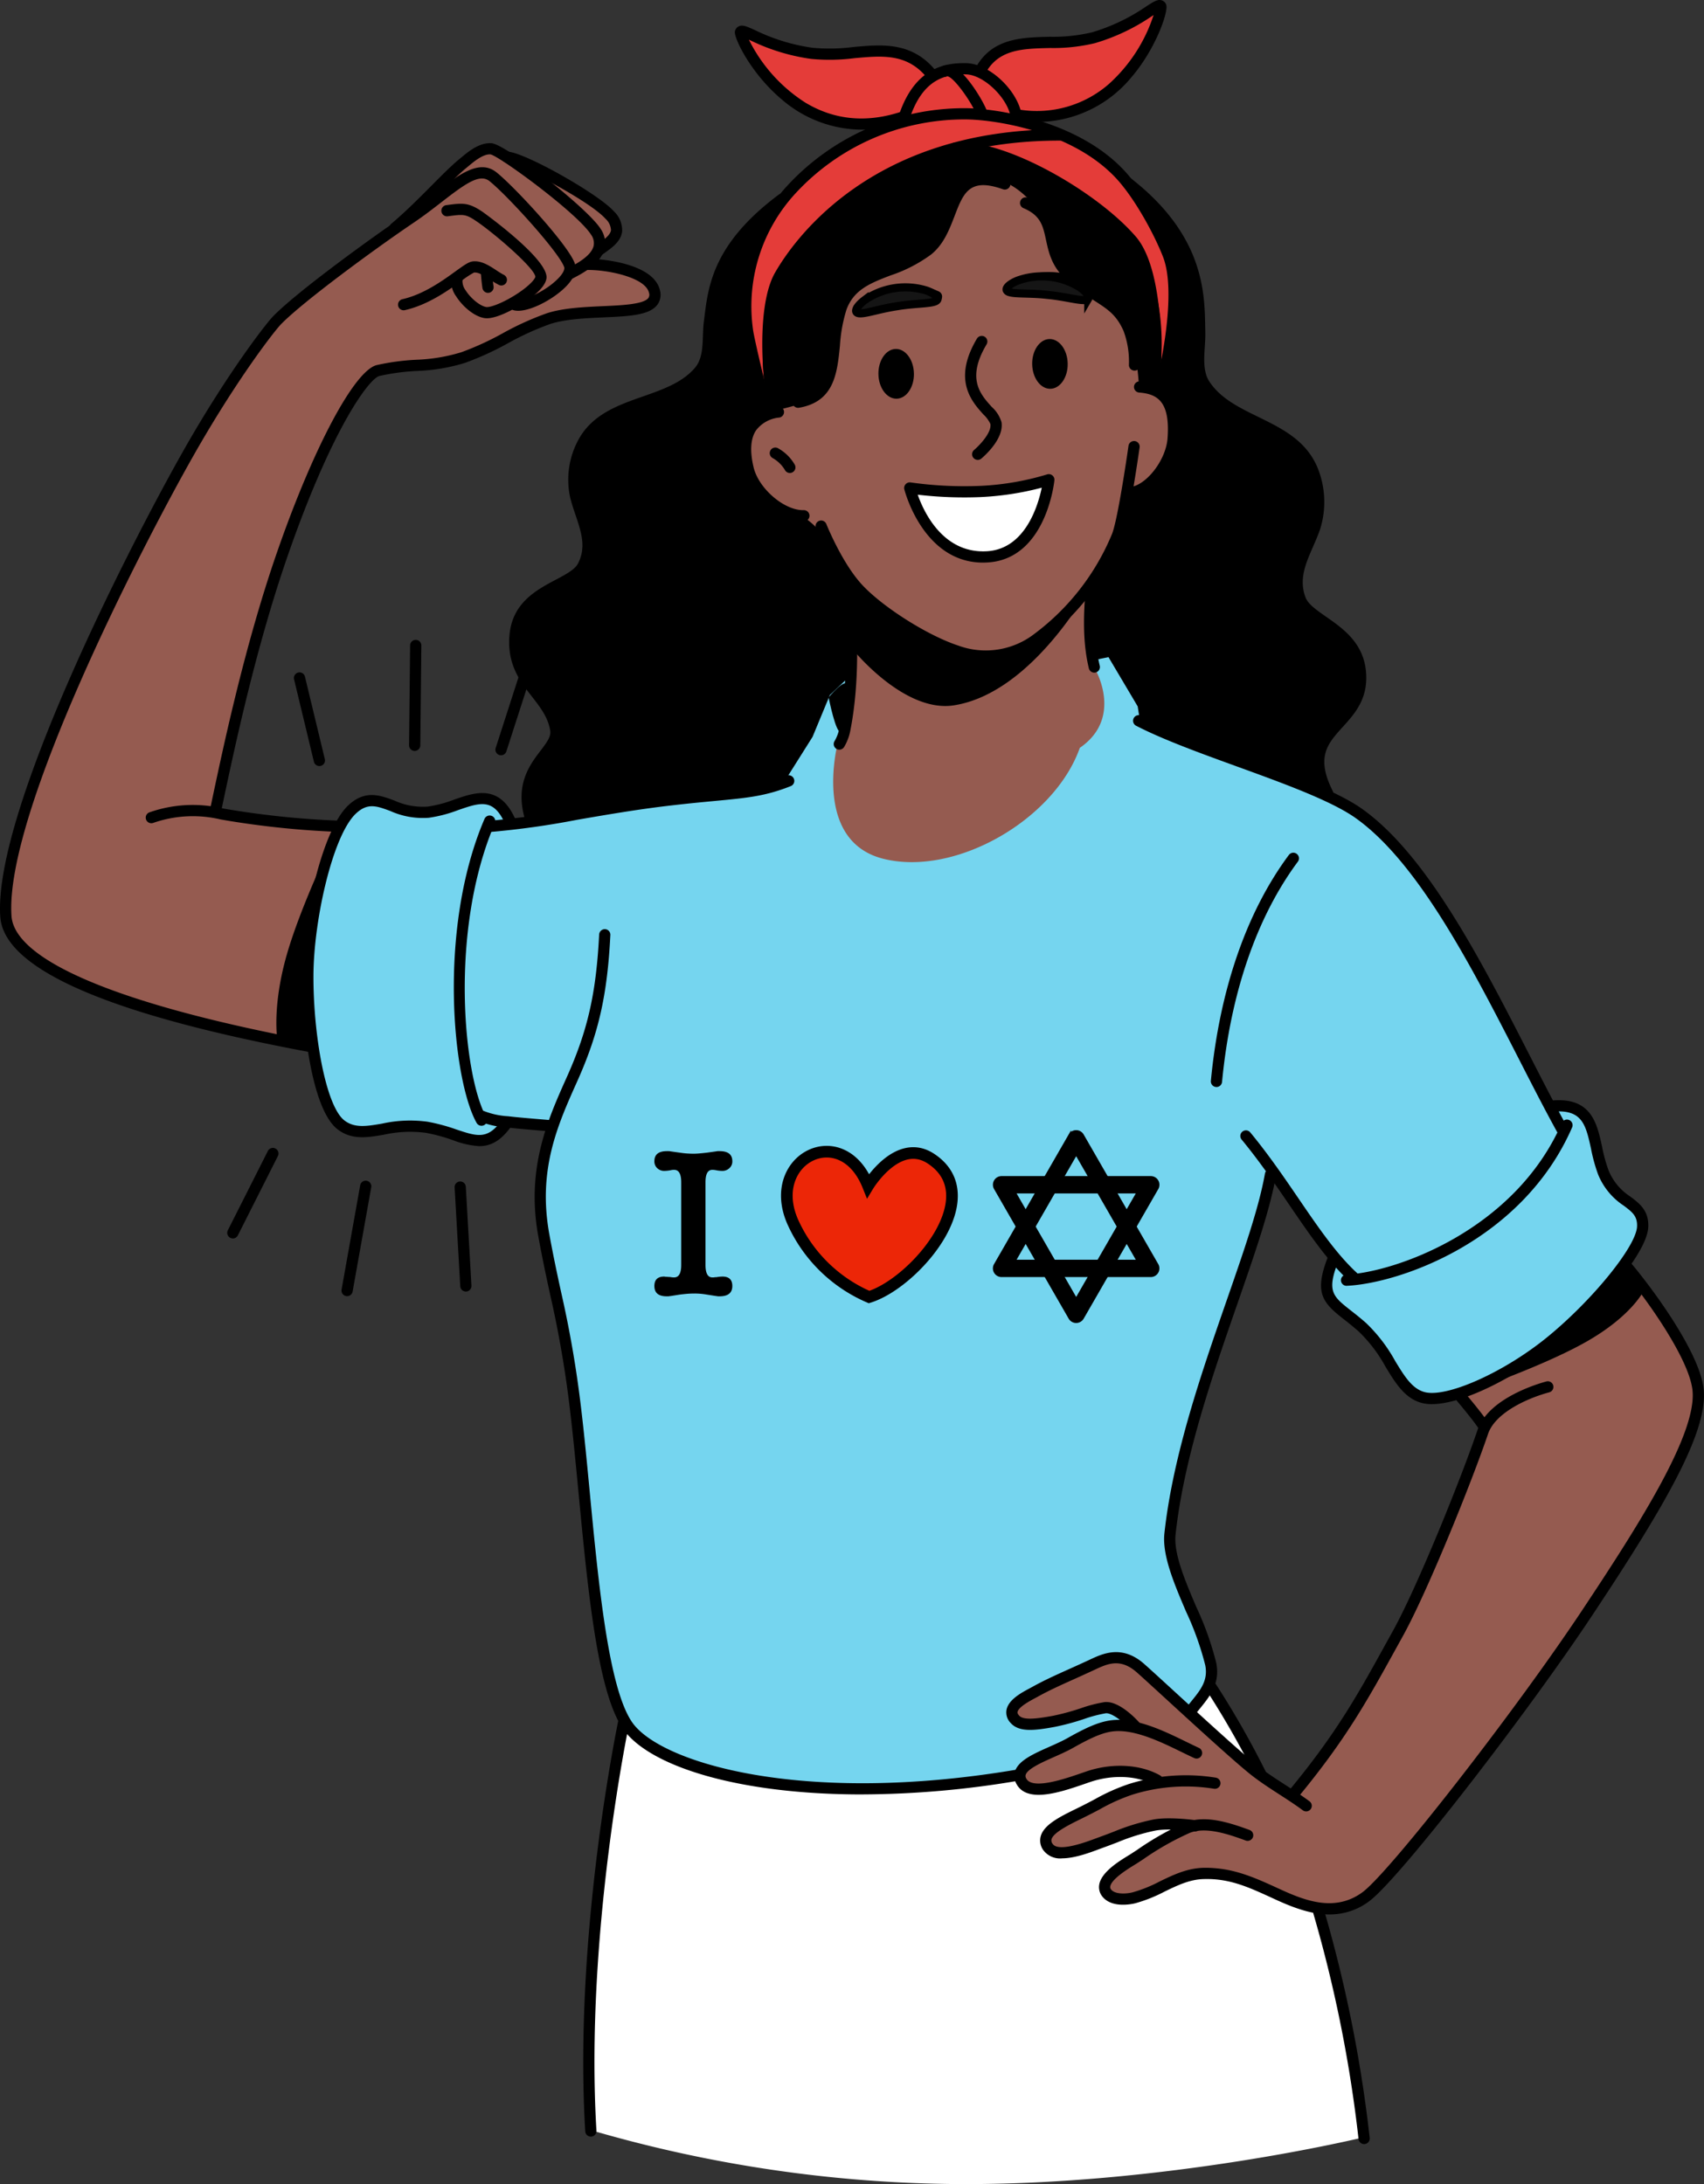
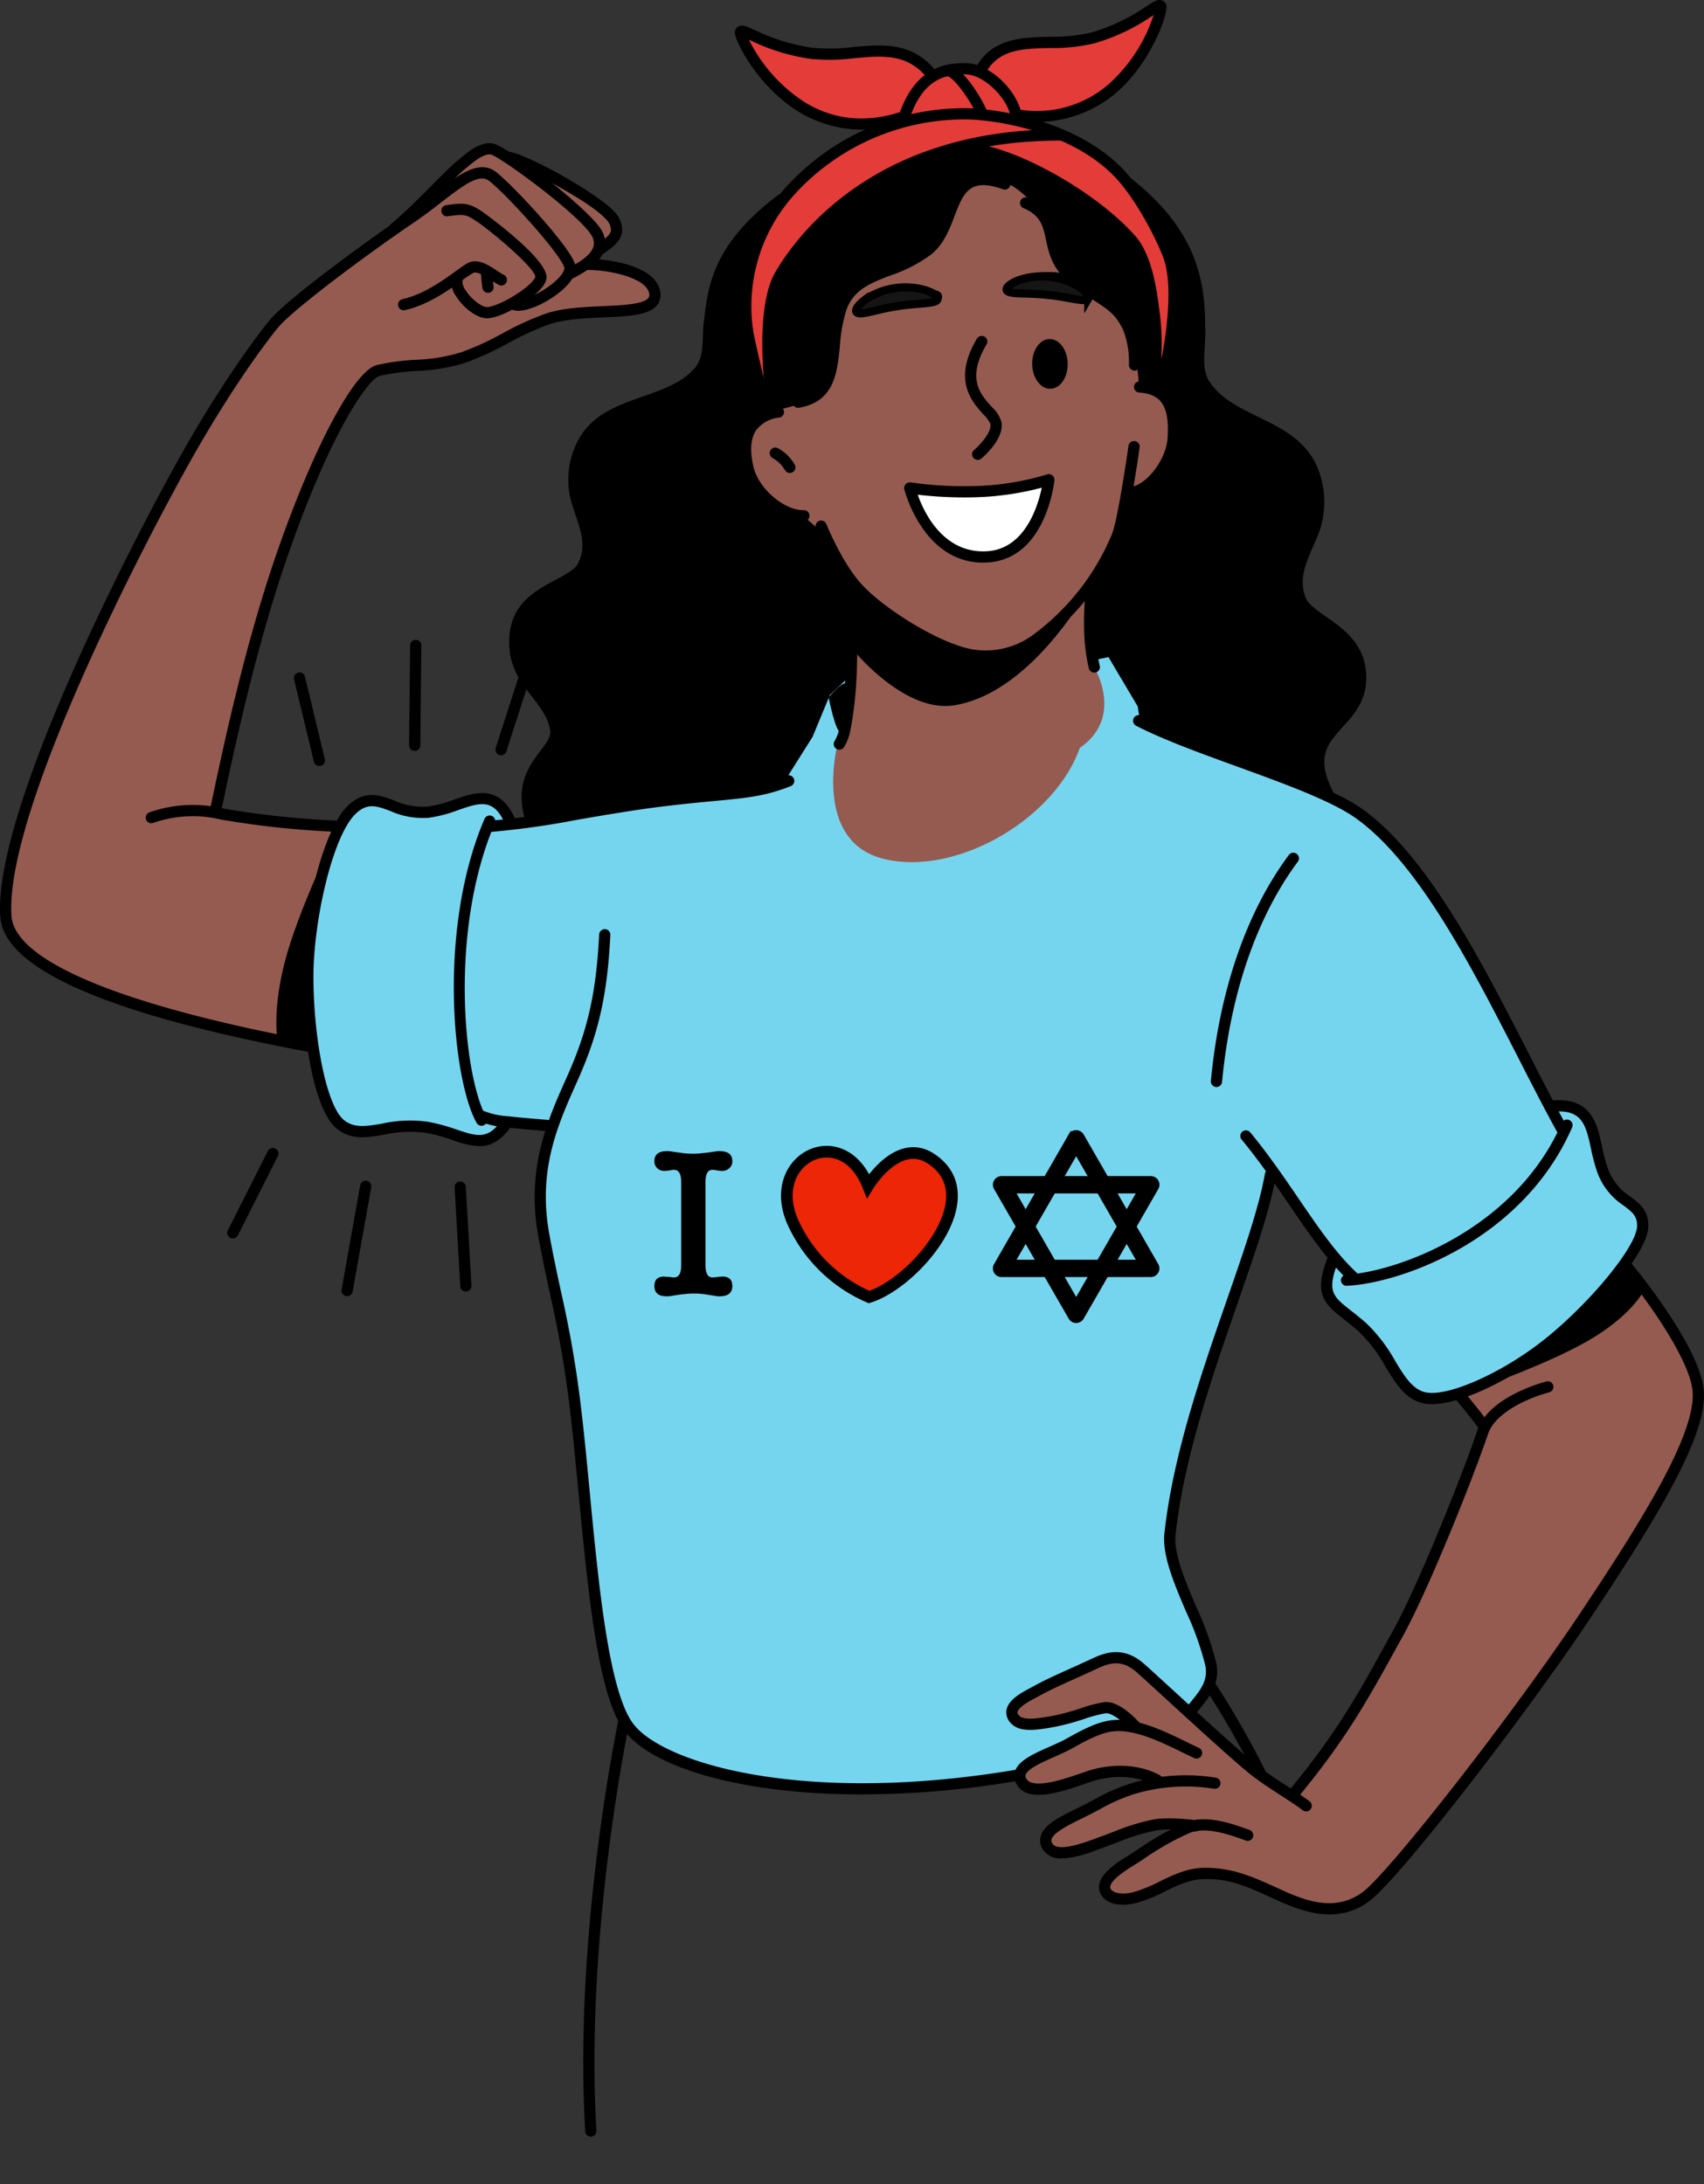
<svg xmlns="http://www.w3.org/2000/svg" data-name="Group 17813" width="328.188" height="420.627" viewBox="0 0 328.188 420.627">
  <rect x="0" y="0" width="328.188" height="420.627" fill="#333333" stroke="none" />
  <defs>
    <clipPath id="ao01gzbb9a">
      <path data-name="Rectangle 2295" style="fill:none" d="M0 0h328.188v420.627H0z" />
    </clipPath>
  </defs>
  <g data-name="Group 17812" style="clip-path:url(#ao01gzbb9a)">
    <path data-name="Path 9540" d="M111.5 86.1a15.721 15.721 0 0 1 4.883-5.178c6.233-3.579 16.292-6.523 17.651-8.545 4.067-6.058 1.385-13.6 4.746-20.459 4.324-8.823 10.333-12.5 10.333-12.5s16.337-11.9 33.919-12.341 36.415 10.556 36.415 10.556a28.56 28.56 0 0 1 10.117 14c1.941 6.157.311 17.219 2.673 22.634 2.2 5.048 10.3 6.255 15.8 10.326a18 18 0 0 1 5.558 7.448c.448 1.464.325 4.967-.227 7.5-1.175 5.411-3.785 10.868-3.334 14 .678 4.713 11.57 10.423 12.079 14.387 1.182 9.176-4.911 11.793-7.311 15.868-1.9 3.224-.13 8.863-.13 8.863L102 157.7s-1.1-4.984.288-8.216c1.33-3.1 5.16-4.355 4.644-8.646-.534-4.439-4.417-7.205-6.389-11.394a15.84 15.84 0 0 1-.543-10.561c1.484-4.029 11.7-6.613 12.935-11.28 1.741-6.565-4.634-14.946-1.444-21.5" style="fill-rule:evenodd" />
-     <path data-name="Path 9541" d="m120.2 332.286 112.768-7.086s12.772 17.819 20.219 39.415 9.566 46.971 9.566 46.971-38.417 9.379-78.986 9.028a258.167 258.167 0 0 1-69.848-10.343 364.193 364.193 0 0 1 1.385-44.6c1.814-18.322 4.9-33.392 4.9-33.392" style="fill:#fff;fill-rule:evenodd" />
    <path data-name="Path 9542" d="m98.279 158.55 26.6-4.256 19.573-2.015 6.6-1.728 5.448-8.65 3.343-8.07 3.319-3.129 47.258-3.522 3.072-.63 5.628 9.492.468 3.025s7.221 3.217 18.59 7.569c8.223 3.149 19.425 5.78 27.761 13.532 11.7 10.882 20.136 28.133 25.886 39.759a142.065 142.065 0 0 0 7.206 13.037s3.577-1.743 6.6 2.313c1.607 2.155 2.574 8.434 3.836 12 .7 1.98 7.085 6.892 6.944 9.1-.326 5.183-14.116 19.592-17.011 21.577-3.506 2.4-18.605 13.961-24.892 11.587-4.593-1.735-7.343-8.337-10.755-12.223-3.109-3.543-7.032-4.295-8.122-7.657-1-3.073 1.258-7.794 1.258-7.794l-11.524-16.4s-4.768 14-9.306 28.984c-2.946 9.733-6.711 21.318-8.8 29.479a63.737 63.737 0 0 0-2.166 13.09c-.264 4.968 2.649 8.826 4.444 12.97 2.888 6.666 4.933 12.947 1.588 17.339-7.972 10.465-33.811 14.6-33.811 14.6s-46.189 7.182-66.929-2.778c-12.667-6.083-13.383-16.005-15.069-26.809-2.317-14.862-2.722-31.477-4.566-42.823-1.914-11.778-4.414-24.435-6.306-32.746a32.536 32.536 0 0 1 1.967-19.67l-8.852-.57s-1.764 2.947-4.661 3.035c-3.6.11-8.9-2.639-14.157-2.682-4.8-.039-9.528 2.571-13.3-.73-4.606-4.036-6.318-25.843-6.265-30.063.069-5.6 2.672-26.859 9.824-31.357 3.935-2.476 6.478 1 10.968 1.659 3.868.57 9.814-3.048 13.182-2.674 4.014.444 5.123 4.828 5.123 4.828" style="fill:#75d5ef;fill-rule:evenodd" />
    <path data-name="Path 9543" d="M6.5 151.047c4.963-14.642 19.211-45.228 31.186-66.408A165.257 165.257 0 0 1 53.85 60.81L76.555 43.2l15-13.844 3.013-.6 8.589 3.214s13.112 6.124 15.714 10.816c1.385 2.5-2.708 4.916-2.708 4.916l-2.6 3.037s6.138.444 9.868 2.373c3.253 1.682 4.482 4.763.7 6.2-3.107 1.186-11.347.825-17.655 1.966-6.486 1.173-12.408 5.991-18.554 7.776-6.022 1.753-11.277 1.219-14.992 2.537a9.515 9.515 0 0 0-4.007 3.289 140.412 140.412 0 0 0-8.2 15.591c-11.62 25.248-19.354 65.765-19.354 65.765l12.066 1.647 11.687 1.6S61.067 170.459 60 178.59s.108 23.02.108 23.02-12.353-2.092-26.2-5.847c-11.776-3.2-24.724-7.3-31.144-15.41-4.7-5.937 1.632-23.082 3.741-29.306" style="fill:#955b50;fill-rule:evenodd" />
    <path data-name="Path 9544" d="M187.225 34.951c6.428-2.524 11.724 3.852 13.933 7.179 1.373 2.069 2.274 7.475 3.881 9.863 1.885 2.8 10.662 6.984 11.89 9.644 1.938 4.194 2.419 12.492 2.419 12.492s8.036.892 6.86 9.525c-1.1 8.051-8.741 11.426-8.741 11.426l-2.706 9.464-4.539 7.941a49.057 49.057 0 0 0-.233 7.516c.191 4.128 1 9 1 9s5.386 9.257-3.02 15.025c-4.884 13.837-23.957 24.829-37.822 21.368s-8.755-22.472-8.755-22.472l2.677-9.792-.548-21.219s-2.845-7.666-7.548-11.449c-3.393-2.73-5.993-1.281-8.559-4.347-1.607-1.921-4.13-7.428-3.938-11.221.4-7.992 12.435-4.465 15.563-10.875 1.213-2.487 1.13-12.893 3.676-16.447 3.86-5.388 11.059-4.4 16.612-10.314 2.89-3.077 4.49-10.966 7.9-12.305" style="fill:#955b50;fill-rule:evenodd" />
    <path data-name="Path 9545" d="M299.9 257.24a74.562 74.562 0 0 0 13.416-13.34s15.675 17.6 13.728 27.168c-.738 3.628-7.78 17.634-10.007 21.535-10.108 17.707-25.094 38.5-37.674 54.17-7.638 9.515-13.826 18.061-19.12 20.216-2.13.865-6.116.6-10.716-.972-5.084-1.741-10.959-4.873-16.877-5.142-4.642-.209-8.594 2.51-12.311 4.034-2.964 1.214-5.729 1.336-6.988.225-2.616-2.315 2.471-5.65 7.588-8.866 3.107-1.952 6.668-4.581 6.668-4.581a15.63 15.63 0 0 0-6.712.376c-5.368 1.375-12.759 4.516-16.978 4.664-2.035.071-2.319-1.875-2.623-2.347-1.4-2.171 20.719-11.376 20.719-11.376s-2.909-1.971-8.054-1.421c-4.881.523-11.913 3.583-15.326 3.049-1.843-.287-2.183-2.67-2.424-3.262-.6-1.478 5.631-3.668 10.827-6.178a51.363 51.363 0 0 1 10.381-3.553s-3.242-3.97-6.72-2.438a35.133 35.133 0 0 1-11.951 2.884c-2.4.005-3.93-1.059-4.191-1.773-.785-2.144 4.857-5.117 11.011-7.758 4.225-1.814 9.079-4.08 10.711-3.361 4.06 1.788 12.93 11.124 20.263 17.427a78.865 78.865 0 0 0 12.419 8.919 162.075 162.075 0 0 0 19.062-29.02c9.274-17.807 18.037-42.213 18.037-42.213l-5.419-5.507A131.6 131.6 0 0 0 299.9 257.24" style="fill:#955b50;fill-rule:evenodd" />
    <path data-name="Path 9546" d="M143.325 6.039c.991-.4 2.3.951 4.559 1.944a26.962 26.962 0 0 0 10.562 2.268c3.547-.086 7.471-.238 11.543-.43 3.694-.174 9.715 4.456 9.715 4.456l4.311-.933 4.559-.027s2.875-3.5 6.291-4.319c4.919-1.186 11.587-.057 17.7-2.155 5.2-1.785 10.275-6.33 10.986-5.518.892 1.018-3.106 10.984-8.641 15.263-7.672 5.928-17.827 6.444-17.827 6.444a38 38 0 0 1 12.909 6.047 48.129 48.129 0 0 1 13.939 16.662c6.187 13.114-.963 29.2-.963 29.2s3.859-18.1-5.662-29.686c-5.414-6.59-16.568-12.257-23.963-14.9-5.613-2.008-8.459-1.775-8.459-1.775a43.021 43.021 0 0 0-10.976 3.7c-7.1 3.414-15.986 9.5-20.944 16.02-9.267 12.185-5.145 29.022-5.145 29.022s-8.353-17.157-1.876-30.742a41.331 41.331 0 0 1 12.03-15.211 64.508 64.508 0 0 1 15.758-8.386 28.814 28.814 0 0 1-19.139-2.085c-5.387-2.752-14.888-13.4-11.269-14.854" style="fill:#e43c39;fill-rule:evenodd" />
    <path data-name="Path 9547" d="M159.592 134.315s3.269-4.04 3.783-2.332-.469 8.359-1.414 8.942-2.369-6.61-2.369-6.61" style="fill-rule:evenodd" />
    <path data-name="Path 9548" d="M61.509 147.531a1.081 1.081 0 0 1-1.05-.828l-3.814-15.837a1.081 1.081 0 1 1 2.1-.507l3.816 15.841a1.081 1.081 0 0 1-.8 1.305 1.117 1.117 0 0 1-.255.03" />
    <path data-name="Path 9549" d="M79.868 144.614h-.012a1.081 1.081 0 0 1-1.069-1.093l.2-19.225a1.081 1.081 0 0 1 2.162.023l-.2 19.226a1.08 1.08 0 0 1-1.081 1.069" />
    <path data-name="Path 9550" d="M96.5 145.458a1.066 1.066 0 0 1-.332-.053 1.081 1.081 0 0 1-.7-1.361l5.781-17.917a1.081 1.081 0 1 1 2.058.664l-5.781 17.917a1.082 1.082 0 0 1-1.029.75" />
    <path data-name="Path 9551" d="M44.845 238.506a1.082 1.082 0 0 1-.965-1.569l7.7-15.256a1.082 1.082 0 1 1 1.932.974l-7.7 15.256a1.081 1.081 0 0 1-.966.6" />
    <path data-name="Path 9552" d="M66.853 249.624a1.038 1.038 0 0 1-.191-.018 1.081 1.081 0 0 1-.875-1.254l3.583-20.08a1.081 1.081 0 0 1 2.129.38l-3.583 20.08a1.081 1.081 0 0 1-1.063.892" />
    <path data-name="Path 9553" d="M89.723 248.731a1.081 1.081 0 0 1-1.078-1.019l-1.087-19.035a1.08 1.08 0 1 1 2.157-.124l1.085 19.034a1.08 1.08 0 0 1-1.018 1.142h-.062" />
    <path data-name="Path 9554" d="m312.9 244.239 3.724 4.252s-2.247 4.872-11.088 9.9-24.276 10.217-24.276 10.217a118.025 118.025 0 0 0 17.91-10.91 88.614 88.614 0 0 0 13.73-13.461" style="fill-rule:evenodd" />
    <path data-name="Path 9555" d="M55.235 183.86c2.9-10.119 9.776-24.069 9.776-24.069a97.5 97.5 0 0 0-4.945 20.4 105.817 105.817 0 0 0 .131 21.516l-6.771-1.444s-1.086-6.288 1.809-16.407" style="fill-rule:evenodd" />
    <path data-name="Path 9556" d="M249.211 346.467a1.082 1.082 0 0 1-.833-1.769c9.075-11.008 13.065-18.239 18.588-28.247l1.365-2.469c4.63-8.362 13.034-29.144 16.223-38.538 2.068-6.09 11.415-8.893 13.269-9.394a1.081 1.081 0 0 1 .563 2.088c-4.6 1.243-10.455 4.084-11.784 8-3.215 9.467-11.7 30.432-16.38 38.891l-1.362 2.466c-5.58 10.11-9.611 17.416-18.814 28.578a1.079 1.079 0 0 1-.835.394" />
    <path data-name="Path 9557" d="M251.564 348.852a1.066 1.066 0 0 1-.643-.214c-1.446-1.073-2.993-2.073-4.487-3.039-1.73-1.118-3.519-2.274-5.213-3.579-2.935-2.26-10.795-9.461-16.535-14.72-2.478-2.271-4.575-4.194-5.732-5.219-3.184-2.823-5.684-1.652-8.1-.522l-.259.12a290.55 290.55 0 0 1-3.761 1.716c-2.571 1.155-4.788 2.154-6.985 3.376l-.517.28c-.955.51-3.192 1.7-3.358 2.66-.013.08-.051.294.3.679.8.892 3.09.68 6.515.05a45.406 45.406 0 0 0 5.353-1.449 26.83 26.83 0 0 1 4.573-1.187c2.8-.329 6.181 3.321 6.833 4.055a1.081 1.081 0 1 1-1.617 1.436c-1.313-1.475-3.733-3.467-4.961-3.344a26.242 26.242 0 0 0-4.175 1.1 46.893 46.893 0 0 1-5.614 1.514c-3.815.7-6.866 1.1-8.511-.725a2.9 2.9 0 0 1-.825-2.5c.349-1.994 2.83-3.319 4.47-4.195l.484-.262c2.277-1.268 4.535-2.284 7.149-3.46a320.9 320.9 0 0 0 3.737-1.7l.255-.119c2.467-1.157 6.2-2.9 10.448.861 1.162 1.031 3.271 2.962 5.761 5.244 5.709 5.231 13.53 12.4 16.392 14.6 1.625 1.249 3.375 2.381 5.067 3.475 1.525.985 3.1 2.005 4.6 3.119a1.081 1.081 0 0 1-.644 1.95" />
    <path data-name="Path 9558" d="M200.04 345.656c-1.919 0-3.5-.572-4.321-2.186a3.035 3.035 0 0 1-.2-2.433c.724-2.028 3.579-3.295 6.6-4.637 1.216-.54 2.475-1.1 3.493-1.675 4.346-2.459 6.765-3.373 9.245-3.494 4.537-.226 9.558 2.236 13.6 4.209.847.413 1.66.811 2.425 1.163a1.08 1.08 0 1 1-.9 1.963c-.781-.359-1.608-.762-2.471-1.183-3.818-1.866-8.57-4.172-12.544-3.993-2.1.1-4.271.946-8.285 3.217-1.111.629-2.418 1.209-3.682 1.769-2.242.995-5.03 2.233-5.442 3.387a.861.861 0 0 0 .088.731c1.148 2.268 7.438.092 10.816-1.076l.75-.259c4.949-1.694 10.4-1.4 14.223.758a1.081 1.081 0 0 1-1.063 1.882c-3.306-1.865-8.08-2.092-12.459-.594l-.745.257c-2.86.989-6.346 2.194-9.13 2.194" />
    <path data-name="Path 9559" d="M204.534 357.895a4.034 4.034 0 0 1-3.6-1.588 3.167 3.167 0 0 1-.5-2.65c.616-2.276 3.757-3.809 7.083-5.433 1.258-.613 2.338-1.184 3.34-1.713a37.736 37.736 0 0 1 6.642-2.962 36.567 36.567 0 0 1 16.648-1.2 1.081 1.081 0 1 1-.368 2.13 34.4 34.4 0 0 0-15.633 1.128 35.5 35.5 0 0 0-6.28 2.812 115.317 115.317 0 0 1-3.4 1.743c-2.356 1.151-5.583 2.727-5.943 4.056a1.008 1.008 0 0 0 .217.884c1.1 1.655 6.5-.374 8.278-1.038l.733-.272c.992-.356 1.886-.7 2.736-1.026a42.028 42.028 0 0 1 7.576-2.338c3.044-.6 8.04.09 8.253.119a1.082 1.082 0 1 1-.3 2.142c-.047-.007-4.852-.665-7.534-.139a40.108 40.108 0 0 0-7.219 2.236c-.864.332-1.771.68-2.781 1.043l-.705.26c-1.9.711-4.809 1.8-7.239 1.8" />
    <path data-name="Path 9560" d="M256.08 368.694c-3.445 0-6.9-1.268-10.238-2.794l-.546-.25c-4.68-2.145-8.374-3.9-13.357-3.77-2.737.038-5.115 1.189-7.633 2.407a28.68 28.68 0 0 1-5.648 2.254c-.709.174-4.333.935-6.186-1.112a2.893 2.893 0 0 1-.775-2.406c.35-2.442 3.793-4.556 5.642-5.69.217-.134.4-.248.543-.339l1.114-.726a55.488 55.488 0 0 1 9.4-5.312c3.741-1.441 8.3.008 12.287 1.477a1.082 1.082 0 0 1-.749 2.03c-3.614-1.334-7.724-2.661-10.759-1.489a53.965 53.965 0 0 0-9 5.1l-1.122.731c-.152.1-.353.223-.587.366-1.211.744-4.427 2.718-4.633 4.155a.737.737 0 0 0 .24.649c.708.785 2.581.827 4.066.462a26.844 26.844 0 0 0 5.221-2.1c2.619-1.269 5.328-2.581 8.544-2.625 5.469-.061 9.556 1.8 14.289 3.967l.543.249c4.853 2.219 10.463 4.273 15.634.518s29.281-34.678 42.287-54.239c11.4-17.141 22.428-34.56 21.281-42.731-.843-6.014-8.525-16.97-13.483-22.868a1.081 1.081 0 1 1 1.655-1.391c4.4 5.238 12.993 16.987 13.97 23.959 1.134 8.086-7.069 22.34-21.623 44.228-12.306 18.511-36.971 50.547-42.815 54.792a12.52 12.52 0 0 1-7.566 2.493" />
    <path data-name="Path 9561" d="M285.549 275.394a1.081 1.081 0 0 1-.9-.477c-1.283-1.9-4.517-5.682-4.55-5.72a1.082 1.082 0 1 1 1.642-1.408c.137.16 3.349 3.912 4.7 5.919a1.082 1.082 0 0 1-.895 1.686" />
    <path data-name="Path 9562" d="M229.132 330.9a1.082 1.082 0 0 1-.88-1.708c.4-.557.835-1.1 1.278-1.648 1.7-2.106 3.177-3.926 2.6-6.849a57.762 57.762 0 0 0-3.707-10.347c-2.273-5.327-4.622-10.836-4.159-15.066 1.639-15.03 7.147-30.893 12.007-44.888 3.33-9.589 6.205-17.869 7.357-24.387a1.082 1.082 0 0 1 2.131.375c-1.184 6.69-4.085 15.045-7.445 24.722-4.822 13.886-10.288 29.625-11.9 44.412-.4 3.669 1.836 8.912 4 13.984a59.048 59.048 0 0 1 3.84 10.778c.771 3.915-1.255 6.417-3.042 8.627-.414.511-.826 1.018-1.2 1.54a1.079 1.079 0 0 1-.882.455" />
    <path data-name="Path 9563" d="M242.848 342.832a1.084 1.084 0 0 1-.973-.605 172.732 172.732 0 0 0-9.5-16.689 1.081 1.081 0 0 1 1.83-1.15 174.871 174.871 0 0 1 9.617 16.886 1.081 1.081 0 0 1-.97 1.558" />
-     <path data-name="Path 9564" d="M262.729 412.923a1.08 1.08 0 0 1-1.073-.967 258.335 258.335 0 0 0-8.9-44.1 1.081 1.081 0 1 1 2.082-.586 260.274 260.274 0 0 1 8.964 44.458 1.08 1.08 0 0 1-.961 1.19.909.909 0 0 1-.115.007" />
    <path data-name="Path 9565" d="M113.793 411.482a1.081 1.081 0 0 1-1.078-1.017c-2.281-37.96 6.323-78.892 6.41-79.3a1.082 1.082 0 0 1 2.116.451c-.087.406-8.63 41.061-6.367 78.722a1.083 1.083 0 0 1-1.015 1.144h-.066" />
    <path data-name="Path 9566" d="M165.971 345.58c-23.636 0-40.819-5.352-45.924-12.553-4.939-6.968-6.817-26.625-8.631-45.634-.54-5.654-1.051-10.994-1.627-15.8a209.91 209.91 0 0 0-3.839-22.312c-.726-3.35-1.477-6.816-2.276-11.2-2.386-13.075 1.811-22.435 5.514-30.692 4.01-8.945 5.634-16.121 6.208-27.423a1.1 1.1 0 0 1 1.134-1.025 1.08 1.08 0 0 1 1.025 1.134c-.588 11.6-2.261 18.98-6.394 28.2-3.749 8.361-7.625 17-5.36 29.421.793 4.346 1.54 7.794 2.263 11.129a211.672 211.672 0 0 1 3.872 22.511c.58 4.828 1.091 10.18 1.632 15.848 1.705 17.854 3.638 38.091 8.243 44.588 5.505 7.765 32.856 16 74.076 9.019a1.081 1.081 0 1 1 .361 2.132 182.29 182.29 0 0 1-30.277 2.653" />
    <path data-name="Path 9567" d="M210.764 129.543a1.082 1.082 0 0 1-1.05-.828c-1.057-4.386-1.209-9.469-.5-16.481a1.082 1.082 0 1 1 2.152.22c-.69 6.758-.552 11.617.445 15.754a1.084 1.084 0 0 1-1.052 1.335" />
    <path data-name="Path 9568" d="M300.835 218.546a1.082 1.082 0 0 1-.949-.56c-2.369-4.3-4.786-9.021-7.344-14.021-9.063-17.7-19.335-37.768-31.4-46.384-4.707-3.36-13.974-6.725-22.937-9.978-7-2.542-14.235-5.169-19.365-7.821a1.081 1.081 0 1 1 .992-1.92c5.006 2.586 12.178 5.19 19.112 7.708 9.1 3.3 18.507 6.72 23.454 10.252 12.5 8.922 22.9 29.235 32.071 47.158 2.552 4.984 4.961 9.691 7.313 13.962a1.082 1.082 0 0 1-.944 1.6" />
    <path data-name="Path 9569" d="M260.578 246.99a1.074 1.074 0 0 1-.733-.287c-4.107-3.792-7.709-9.067-11.522-14.651-2.837-4.156-5.77-8.452-9.19-12.591a1.081 1.081 0 1 1 1.668-1.377c3.483 4.216 6.444 8.553 9.308 12.748 3.741 5.481 7.276 10.657 11.2 14.282a1.081 1.081 0 0 1-.733 1.876" />
    <path data-name="Path 9570" d="M234.287 209.341a.89.89 0 0 1-.1-.006 1.08 1.08 0 0 1-.974-1.178c1.665-17.471 6.857-32.514 15.016-43.5a1.081 1.081 0 1 1 1.736 1.289c-7.924 10.673-12.972 25.341-14.6 42.418a1.082 1.082 0 0 1-1.075.98" />
    <path data-name="Path 9571" d="M259.334 247.632a1.082 1.082 0 0 1-.048-2.162c9.188-.419 32.4-8.356 41.522-29.209a1.08 1.08 0 1 1 1.98.865c-9.617 21.991-33.395 30.047-43.4 30.5h-.05" />
    <path data-name="Path 9572" d="M275.781 270.415a7.683 7.683 0 0 1-1.975-.233c-3.248-.869-5.044-3.823-6.946-6.95a28.139 28.139 0 0 0-5.168-6.8 58.452 58.452 0 0 0-2.807-2.309c-4.024-3.157-5.843-4.978-3.234-11.795a1.082 1.082 0 1 1 2.021.771c-2.156 5.632-.971 6.562 2.548 9.323.864.678 1.844 1.446 2.909 2.393a30.384 30.384 0 0 1 5.579 7.292c1.742 2.866 3.247 5.341 5.656 5.985 4.3 1.141 15.383-3.822 23.714-10.644 8.692-7.12 17.059-17.441 17.215-21.238.084-2.023-.918-2.779-2.576-4.029a13.027 13.027 0 0 1-4.932-6.017 31.883 31.883 0 0 1-1.355-4.924c-1.027-4.706-1.709-7.808-7.766-7.1a1.07 1.07 0 0 1-1.2-.946 1.081 1.081 0 0 1 .946-1.2c8.018-.947 9.139 4.22 10.134 8.783a30.315 30.315 0 0 0 1.255 4.6 10.894 10.894 0 0 0 4.221 5.079c1.753 1.321 3.564 2.688 3.435 5.845-.223 5.379-10.787 16.908-18.006 22.821-7.1 5.814-17.509 11.293-23.667 11.293" />
    <path data-name="Path 9573" d="M92.738 216.806a1.08 1.08 0 0 1-.943-.551c-4.592-8.15-7.578-37.281 1.509-58.521a1.082 1.082 0 1 1 1.989.851c-8.832 20.64-6.026 48.779-1.614 56.609a1.082 1.082 0 0 1-.941 1.612" />
    <path data-name="Path 9574" d="M92.322 220.732a16.708 16.708 0 0 1-5.086-1.151 33.942 33.942 0 0 0-5.253-1.421 23.221 23.221 0 0 0-8.026.364c-3.177.547-6.178 1.062-8.9-1-5.071-3.835-6.893-20.254-6.85-29.7.053-11.321 3.93-28.074 8.85-32.71 3.235-3.045 6.1-1.979 8.877-.949a13.288 13.288 0 0 0 6.426 1.176 24.214 24.214 0 0 0 5.17-1.371c4.076-1.41 8.7-3.007 11.728 3.808a1.081 1.081 0 0 1-1.976.879c-2.224-5-4.793-4.113-9.045-2.643a26.282 26.282 0 0 1-5.638 1.476 15.235 15.235 0 0 1-7.418-1.3c-2.64-.98-4.385-1.63-6.641.5-4.465 4.207-8.121 20.478-8.171 31.146-.051 11.278 2.344 25.208 5.993 27.966 1.972 1.492 4.289 1.094 7.227.59a24.92 24.92 0 0 1 8.747-.365 35.746 35.746 0 0 1 5.58 1.5c3.953 1.318 5.939 1.977 8.6-1.612a1.081 1.081 0 0 1 1.739 1.286c-1.983 2.68-3.922 3.529-5.931 3.529" />
    <path data-name="Path 9575" d="M161.652 144.377a1.082 1.082 0 0 1-.932-1.628 7.613 7.613 0 0 0 .913-2.374c1.805-9.137 1.389-18.783.758-28.686a1.081 1.081 0 1 1 2.158-.138c.64 10.051 1.061 19.851-.795 29.244a9.8 9.8 0 0 1-1.168 3.048 1.081 1.081 0 0 1-.934.534" />
    <path data-name="Path 9576" d="M94.35 160.23a1.081 1.081 0 0 1-.055-2.161 158.7 158.7 0 0 0 16.561-2.331c5.329-.916 11.369-1.955 17.3-2.665 3.748-.449 6.686-.725 9.278-.969 6.113-.575 9.48-.892 14.068-2.721a1.081 1.081 0 0 1 .8 2.009c-4.876 1.944-8.354 2.271-14.666 2.865-2.58.243-5.5.518-9.224.963-5.881.7-11.892 1.737-17.2 2.65a160.047 160.047 0 0 1-16.815 2.359h-.047" />
    <path data-name="Path 9577" d="M105.958 217.883h-.089c-.241-.02-5.922-.485-7.489-.669l-.759-.086a16.847 16.847 0 0 1-5.242-1.16 1.081 1.081 0 0 1 .909-1.968 15.033 15.033 0 0 0 4.573.973l.772.088c1.528.179 7.353.654 7.412.659a1.082 1.082 0 0 1-.087 2.16" />
    <path data-name="Path 9578" d="M77.743 59.756a1.081 1.081 0 0 1-.237-2.136c4.079-.921 7.767-3.587 10.207-5.353 1.71-1.236 2.565-1.834 3.325-1.922 1.665-.2 3.227.83 4.6 1.734a14.553 14.553 0 0 0 1.4.851 1.081 1.081 0 0 1-.957 1.939 16.016 16.016 0 0 1-1.629-.982c-1.07-.7-2.272-1.509-3.167-1.394a16.306 16.306 0 0 0-2.308 1.527c-2.584 1.868-6.488 4.691-11 5.709a1.088 1.088 0 0 1-.239.027" />
    <path data-name="Path 9579" d="M93.99 56.4a1.083 1.083 0 0 1-1.065-.9c-.159-.926-.292-2.612-.3-2.683a1.081 1.081 0 0 1 2.156-.171c0 .017.132 1.659.274 2.488a1.081 1.081 0 0 1-.883 1.249 1.056 1.056 0 0 1-.184.016" />
    <path data-name="Path 9580" d="M93.759 61.292a2.968 2.968 0 0 1-.473-.036c-2.047-.335-4.275-2.35-5.418-4.167a4.809 4.809 0 0 1-.861-3.858 1.081 1.081 0 0 1 2.075.609 2.968 2.968 0 0 0 .616 2.1c.966 1.535 2.769 2.994 3.937 3.185.97.155 4.253-1.233 7.011-3.269 1.93-1.425 2.432-2.319 2.463-2.544-.069-1.625-7.9-8.389-11.432-10.759-2.014-1.355-2.456-1.3-5.328-.916l-.12.016a1.081 1.081 0 0 1-.283-2.144l.119-.015c3-.4 4.125-.547 6.818 1.264.129.086 12.869 9.195 12.368 12.848-.155 1.135-1.273 2.477-3.321 3.989-2.029 1.5-5.88 3.7-8.171 3.7" />
    <path data-name="Path 9581" d="M59.88 202.646a1.039 1.039 0 0 1-.2-.019C20.8 195.369.742 186.6.053 176.561c-1.383-20.164 25-71.648 35.28-89.785C43.765 71.9 51.245 62.3 52.61 60.9c4.778-4.876 19.268-15.356 25.964-19.883 1.838-1.242 3.51-2.538 5.126-3.79 4.635-3.591 8.637-6.692 11.953-4.012 3.647 2.945 13.9 14.1 15.06 17.546.31.92.259 2.441-1.746 4.465-2.648 2.671-7.764 5.262-10.15 4.488a1.082 1.082 0 0 1 .673-2.056c1.137.375 5.412-1.4 7.941-3.955 1.1-1.1 1.355-1.888 1.232-2.251-.935-2.776-10.772-13.65-14.368-16.555-1.893-1.53-4.619.435-9.27 4.039-1.567 1.215-3.344 2.591-5.24 3.873-7.775 5.256-21.376 15.261-25.631 19.6-1.321 1.348-8.613 10.738-16.94 25.425-10.192 17.979-36.35 68.939-35 88.571.6 8.678 21.147 17.233 57.867 24.088a1.082 1.082 0 0 1-.2 2.145" />
    <path data-name="Path 9582" d="M109.745 53.778a1.082 1.082 0 0 1-.5-2.039l.139-.073c1.541-.807 4.411-2.31 4.928-4.232a2.723 2.723 0 0 0-.46-2.216c-2.613-4.145-17.6-15.119-19.379-15.482-1.413-.12-3.248 1.425-4.227 2.244l-.394.328c-1.394 1.127-3.166 2.911-5.218 4.977-2.409 2.425-5.139 5.174-7.892 7.473a1.081 1.081 0 1 1-1.391-1.658c2.676-2.236 5.369-4.947 7.745-7.339 2.1-2.11 3.907-3.933 5.391-5.134l.367-.305c1.3-1.087 3.466-2.908 5.807-2.739 2.808.2 18.521 12.522 21.016 16.483A4.822 4.822 0 0 1 116.4 48c-.763 2.836-4.178 4.625-6.013 5.586l-.137.072a1.076 1.076 0 0 1-.5.124" />
    <path data-name="Path 9583" d="M115.221 49.344a1.081 1.081 0 0 1-.638-1.955l.564-.4c1.19-.847 2.42-1.721 2.526-2.671a3.142 3.142 0 0 0-1.069-2.2c-3.178-3.543-17.159-10.737-18.842-10.742a1.1 1.1 0 0 1-1.1-1.058 1.062 1.062 0 0 1 1.009-1.1c2.9-.139 17.452 8.011 20.543 11.46a5.015 5.015 0 0 1 1.609 3.878c-.213 1.912-1.917 3.124-3.421 4.194l-.544.389a1.077 1.077 0 0 1-.636.208" />
    <path data-name="Path 9584" d="M41.584 156.86a1.083 1.083 0 0 1-1.059-1.307l.4-1.9c2.19-10.319 6.265-29.527 12.419-47.261 7.008-20.2 14.912-35.037 19.221-36.083a44.615 44.615 0 0 1 7.571-1.023 33.665 33.665 0 0 0 8.717-1.45 55.75 55.75 0 0 0 7.977-3.655 56.007 56.007 0 0 1 8.5-3.854c3.14-1.022 7.193-1.2 10.769-1.365 3.686-.165 7.864-.353 8.778-1.576a1.133 1.133 0 0 0 .107-1.036c-.742-3-8.2-4.44-11.947-4.354a1.107 1.107 0 0 1-1.1-1.06 1.081 1.081 0 0 1 1.06-1.1c2.652-.045 12.809.815 14.089 6a3.251 3.251 0 0 1-.474 2.849c-1.527 2.042-5.448 2.218-10.412 2.442-3.44.154-7.337.329-10.2 1.26a54.293 54.293 0 0 0-8.161 3.715 57.411 57.411 0 0 1-8.294 3.789 35.891 35.891 0 0 1-9.245 1.548 42.83 42.83 0 0 0-7.221.967c-1.933.469-9.071 9.857-17.689 34.691-6.109 17.606-10.166 36.728-12.346 47L42.64 156a1.081 1.081 0 0 1-1.056.856" />
    <path data-name="Path 9585" d="M64.886 160.192h-.058a170.139 170.139 0 0 1-20.607-2.084c-.6-.1-1.17-.2-1.721-.292a23.159 23.159 0 0 0-13.034.679 1.081 1.081 0 0 1-.634-2.067 25.183 25.183 0 0 1 14.038-.742c.542.093 1.1.191 1.7.286a168.144 168.144 0 0 0 20.375 2.06 1.081 1.081 0 0 1-.055 2.161" />
    <path data-name="Path 9586" d="M175.222 93.978a74.6 74.6 0 0 0 13.684.672A53.031 53.031 0 0 0 202 92.4s-1.491 14.18-11.778 14.842c-11.591.743-15-13.262-15-13.262" style="fill:#fff;fill-rule:evenodd" />
    <path data-name="Path 9587" d="M189.341 108.35c-11.594 0-15.135-13.971-15.17-14.116a1.082 1.082 0 0 1 1.223-1.324 74.067 74.067 0 0 0 13.462.66 52.53 52.53 0 0 0 12.8-2.2 1.082 1.082 0 0 1 1.421 1.138c-.066.615-1.714 15.094-12.785 15.807-.323.021-.641.031-.952.031m-12.59-13.075c1.224 3.469 4.979 11.423 13.4 10.886 7.257-.467 9.749-8.666 10.493-12.237a56.162 56.162 0 0 1-11.693 1.806 76.838 76.838 0 0 1-12.2-.455" />
    <path data-name="Path 9588" d="M189.975 127.416a19.472 19.472 0 0 1-6.1-1.033c-6.25-2.049-15.143-7.675-19.417-12.285-4.163-4.489-7.187-12.053-7.314-12.373a1.081 1.081 0 1 1 2.01-.8c.03.074 3.006 7.51 6.89 11.7 4 4.312 12.645 9.78 18.505 11.7a15.346 15.346 0 0 0 14.735-2.3 45.862 45.862 0 0 0 14.916-19.259c1.193-3.141 3.131-16.8 3.15-16.934a1.082 1.082 0 0 1 2.142.3c-.081.571-1.992 14.033-3.27 17.4a48.219 48.219 0 0 1-15.673 20.248 17.833 17.833 0 0 1-10.572 3.634" />
    <path data-name="Path 9589" d="M188.313 88.564a1.081 1.081 0 0 1-.7-1.911c.9-.754 3.411-3.291 3.136-5a5.887 5.887 0 0 0-1.348-1.837c-2.237-2.483-5.982-6.641-1.247-14.6a1.081 1.081 0 0 1 1.859 1.105c-3.921 6.592-1.2 9.618 1 12.048a6.371 6.371 0 0 1 1.876 2.942c.517 3.23-3.433 6.629-3.886 7.007a1.077 1.077 0 0 1-.691.25" />
    <path data-name="Path 9590" d="M194.4 56.97a1.081 1.081 0 0 1-.6-1.981 14.514 14.514 0 0 1 15.69-.566 1.081 1.081 0 1 1-1.054 1.888 12.439 12.439 0 0 0-13.44.478 1.071 1.071 0 0 1-.6.181" />
    <path data-name="Path 9591" d="M163.772 112.187a75.75 75.75 0 0 0 12.29 9.655 24.193 24.193 0 0 0 18.318 3.264 17.95 17.95 0 0 0 6.887-3.642 87.757 87.757 0 0 0 8.866-8.846s-11.108 20.851-26.433 23.222c-9.564 1.479-19.362-10.672-19.362-10.672z" style="fill-rule:evenodd" />
    <path data-name="Path 9592" d="M217.665 95.968a1.081 1.081 0 0 1-.092-2.158c3.162-.271 6.977-5.176 7.292-9.373.517-6.956-1.809-8.563-5.461-8.837a1.081 1.081 0 1 1 .162-2.156c7.385.553 7.792 6.631 7.455 11.154-.359 4.79-4.7 10.975-9.262 11.366h-.094" />
-     <path data-name="Path 9593" d="M176.018 71.94c-.042-2.646-1.607-4.766-3.494-4.736s-3.385 2.2-3.342 4.846 1.608 4.765 3.5 4.735 3.384-2.2 3.34-4.845" style="fill-rule:evenodd" />
    <path data-name="Path 9594" d="M165.374 60.526a1.081 1.081 0 0 1-.713-1.9 14.736 14.736 0 0 1 16.119-2.514 1.082 1.082 0 1 1-.88 1.976 12.44 12.44 0 0 0-13.814 2.165 1.079 1.079 0 0 1-.712.268" />
    <path data-name="Path 9595" d="M154.677 100.406c-5.155 0-10.557-5.371-11.637-9.9-.892-3.737-.635-6.7.764-8.81a8.391 8.391 0 0 1 5.94-3.413 1.081 1.081 0 0 1 .357 2.133 6.351 6.351 0 0 0-4.495 2.474c-1.054 1.59-1.209 3.983-.462 7.114.974 4.093 5.918 8.339 9.654 8.243a1.081 1.081 0 1 1 .05 2.162h-.171" />
    <path data-name="Path 9596" d="M152.131 91.091a1.081 1.081 0 0 1-.923-.515 6.411 6.411 0 0 0-2.366-2.342 1.081 1.081 0 0 1 .9-1.964 8.411 8.411 0 0 1 3.3 3.174 1.081 1.081 0 0 1-.92 1.647" />
    <path data-name="Path 9597" d="M147.561 80.317a1.083 1.083 0 0 1-1.049-.821c-.12-.48-2.939-11.817-3.559-15.3a34.273 34.273 0 0 1 8.627-28.378 46.436 46.436 0 0 1 34.291-14.982h.046c5.4 0 21.417 2.166 30.59 11.984 3.719 3.979 7.587 10.966 9.487 15.81 3.334 8.51-1.265 26.1-1.462 26.846a1.082 1.082 0 1 1-2.091-.554c.047-.176 4.617-17.65 1.539-25.5-1.779-4.539-5.557-11.382-9.052-15.123C206.279 25.04 191.052 23 185.915 23h-.044a44.252 44.252 0 0 0-32.69 14.275 32.063 32.063 0 0 0-8.1 26.544c.608 3.413 3.5 15.041 3.529 15.158a1.082 1.082 0 0 1-.788 1.311 1.131 1.131 0 0 1-.262.032" />
    <path data-name="Path 9598" d="M222.424 75.451h-.078a1.079 1.079 0 0 1-1-1.154c.014-.207 1.4-20.779-4.215-27.3C209.4 38.005 192.1 28.918 184.087 29.6a1.081 1.081 0 1 1-.187-2.154c9.484-.827 27.4 9.458 34.869 18.138 6.194 7.2 4.795 27.985 4.732 28.867a1.081 1.081 0 0 1-1.077 1" />
    <path data-name="Path 9599" d="M149.123 80.065a1.081 1.081 0 0 1-1.05-.829c-1.186-4.945-2.569-20.16 1.206-26.74 3.716-6.473 18.641-27.577 54.781-27.577A1.123 1.123 0 0 1 205.232 26a1.082 1.082 0 0 1-1.082 1.08h-.09c-34.983 0-49.336 20.272-52.9 26.49-3.426 5.971-2.072 20.605-.98 25.159a1.079 1.079 0 0 1-.8 1.3 1.043 1.043 0 0 1-.253.031" />
    <path data-name="Path 9600" d="M174.239 23.353a1.065 1.065 0 0 1-.353-.06 1.081 1.081 0 0 1-.669-1.374c3.083-8.931 8.859-9.845 12.9-9.755 4.392.1 9.769 5.09 10.652 9.893a1.081 1.081 0 1 1-2.126.391c-.685-3.722-5.252-8.049-8.573-8.122-3.907-.094-8.233.832-10.81 8.3a1.083 1.083 0 0 1-1.022.729" />
    <path data-name="Path 9601" d="M188.992 22.661a1.083 1.083 0 0 1-1.023-.73c-.695-2.03-4.385-7.329-5.578-7.234a1.072 1.072 0 0 1-1.414-.559 1.089 1.089 0 0 1 .566-1.428 2.363 2.363 0 0 1 1.951.073c2.716 1.193 6.039 7.04 6.521 8.447a1.08 1.08 0 0 1-1.023 1.431" />
    <path data-name="Path 9602" d="M199.676 23.49a27.844 27.844 0 0 1-3.9-.282 1.13 1.13 0 0 1-.844-1.322 1.026 1.026 0 0 1 1.255-.8 21.121 21.121 0 0 0 17.372-4.9A30.524 30.524 0 0 0 222.178 2.9c-.108.07-.217.14-.322.21a38.9 38.9 0 0 1-10.962 5.2 34.031 34.031 0 0 1-8.61.933c-5.243.12-9.771.224-12.335 4.6a1.081 1.081 0 1 1-1.865-1.094c3.173-5.417 8.754-5.544 14.151-5.668a32.492 32.492 0 0 0 8.066-.85 36.933 36.933 0 0 0 10.378-4.94C222.272.262 223-.21 223.813.089a1.326 1.326 0 0 1 .811.879c.406 1.339-2.037 8.454-6.686 13.875a23.583 23.583 0 0 1-18.262 8.647" />
    <path data-name="Path 9603" d="M165.931 24.97a23.714 23.714 0 0 1-15.321-5.781c-5.944-4.963-9.256-11.826-9.072-13.09a1.334 1.334 0 0 1 .674-.989c.761-.416 1.55-.056 3.278.73a36.912 36.912 0 0 0 10.993 3.36 35.71 35.71 0 0 0 7.843-.142C170 8.535 175.861 8 180.463 13.913a1.081 1.081 0 1 1-1.707 1.326c-3.875-4.982-8.675-4.539-14.233-4.03a37.278 37.278 0 0 1-8.321.133 38.9 38.9 0 0 1-11.609-3.534l-.353-.161a30.362 30.362 0 0 0 10.847 12.1c5.632 3.406 11.9 3.982 18.643 1.715a1.081 1.081 0 1 1 .69 2.049 26.517 26.517 0 0 1-8.489 1.462" />
    <path data-name="Path 9604" d="M153.71 78.542a1.081 1.081 0 0 1-.183-2.146c4.923-.85 5.521-4.368 6.09-10.038a30.785 30.785 0 0 1 1.37-7.44c1.744-4.821 5.627-6.312 9.738-7.89a26.455 26.455 0 0 0 7.236-3.688c1.965-1.554 2.93-4.066 3.862-6.494 1.7-4.421 3.627-9.433 12.066-6.436a1.081 1.081 0 0 1-.723 2.038c-6.454-2.289-7.6.678-9.324 5.174-.989 2.574-2.11 5.492-4.54 7.415a28.159 28.159 0 0 1-7.8 4.01c-3.794 1.456-7.072 2.714-8.479 6.607a29.223 29.223 0 0 0-1.252 6.92c-.532 5.3-1.082 10.78-7.874 11.952a1.059 1.059 0 0 1-.185.016" />
    <path data-name="Path 9605" d="M218.511 71.372a.506.506 0 0 1-.055 0 1.081 1.081 0 0 1-1.026-1.133 16.98 16.98 0 0 0-1.021-6.464c-1.361-3.1-3-4.162-5.484-5.774a43.457 43.457 0 0 1-5.478-4.054c-2.866-2.523-3.459-5.283-3.984-7.717-.593-2.752-1.022-4.74-4.35-6.145a1.081 1.081 0 1 1 .842-1.992c4.363 1.842 5 4.81 5.621 7.681.5 2.313.969 4.5 3.3 6.55a40.98 40.98 0 0 0 5.226 3.863c2.607 1.692 4.666 3.029 6.287 6.719a18.888 18.888 0 0 1 1.2 7.442 1.081 1.081 0 0 1-1.078 1.026" />
    <path data-name="Path 9606" d="M102.286 158.991a1.081 1.081 0 0 1-1.028-.747c-2.261-6.949.7-10.847 2.863-13.693 1.135-1.494 2.031-2.673 1.854-3.8-.408-2.6-1.912-4.527-3.5-6.569-2.257-2.894-4.815-6.175-4.358-11.781.514-6.3 5.175-8.769 8.92-10.753 1.879-.995 3.653-1.935 4.271-3.1 1.65-3.125.625-6.155-.46-9.362-.371-1.1-.754-2.23-1.037-3.386a16.084 16.084 0 0 1 1.426-10.8c2.629-5.147 7.695-6.93 12.6-8.653 3.867-1.361 7.519-2.645 9.971-5.465 1.411-1.622 1.493-3.891 1.579-6.293.033-.914.066-1.859.184-2.749l.123-.968c.742-5.929 1.759-14.048 14.306-23.4a1.081 1.081 0 1 1 1.291 1.734c-11.807 8.8-12.719 16.081-13.451 21.933l-.125.982c-.1.787-.135 1.64-.167 2.544-.092 2.548-.195 5.436-2.108 7.635-2.827 3.25-6.923 4.691-10.885 6.085-4.706 1.656-9.151 3.22-11.386 7.6a14.061 14.061 0 0 0-1.257 9.3c.261 1.066.629 2.155.985 3.208 1.184 3.5 2.408 7.116.324 11.063-.929 1.76-2.989 2.851-5.171 4.007-3.618 1.917-7.359 3.9-7.777 9.018-.388 4.766 1.7 7.442 3.908 10.275 1.692 2.169 3.441 4.413 3.936 7.564.319 2.039-.938 3.694-2.269 5.446-2.081 2.739-4.44 5.844-2.529 11.716a1.081 1.081 0 0 1-.694 1.363 1.109 1.109 0 0 1-.334.053" />
    <path data-name="Path 9607" d="M255.726 153.916a1.079 1.079 0 0 1-.967-.6c-3.975-7.9-.667-11.551 2.25-14.769 2-2.208 3.894-4.294 3.968-7.768.115-5.413-3.57-7.979-6.821-10.244-2.047-1.426-3.982-2.773-4.718-4.687-1.651-4.289-.067-7.909 1.464-11.41.464-1.062.944-2.158 1.315-3.244a15.456 15.456 0 0 0-.289-9.871c-1.776-4.8-6.037-6.889-10.548-9.1-3.8-1.861-7.724-3.785-10.2-7.456-1.663-2.466-1.468-5.466-1.3-8.113.061-.946.12-1.839.1-2.675l-.024-1.113c-.11-6.171-.294-16.5-13.351-26.726a1.081 1.081 0 1 1 1.333-1.7c13.867 10.859 14.063 21.833 14.18 28.389l.023 1.095c.024.934-.039 1.919-.1 2.872-.156 2.414-.318 4.91.931 6.764 2.151 3.193 5.651 4.908 9.356 6.723 4.7 2.3 9.549 4.679 11.625 10.292a17.45 17.45 0 0 1 .307 11.319c-.4 1.171-.9 2.31-1.38 3.413-1.419 3.243-2.759 6.307-1.428 9.766.5 1.294 2.092 2.4 3.938 3.69 3.512 2.447 7.885 5.493 7.745 12.064-.09 4.282-2.447 6.881-4.526 9.174-2.921 3.222-5.229 5.767-1.922 12.346a1.079 1.079 0 0 1-.48 1.451 1.067 1.067 0 0 1-.484.116" />
    <path data-name="Path 9608" d="M205.636 70.03c-.043-2.646-1.608-4.766-3.5-4.736s-3.384 2.2-3.34 4.846 1.608 4.765 3.5 4.735 3.384-2.2 3.34-4.845" style="fill-rule:evenodd" />
    <path data-name="Path 9609" d="M180.566 57.631c-.3.954-3.762.669-7.787 1.344-4.039.594-7.248 1.93-7.824 1.114-.258-.392.27-1.3 1.547-2.27a13.734 13.734 0 0 1 11.898-1.872c1.514.53 2.3 1.232 2.17 1.684" style="fill:#151515" />
    <path data-name="Path 9610" d="M180.566 57.631c-.3.954-3.762.669-7.787 1.344-4.039.594-7.248 1.93-7.824 1.114-.258-.392.27-1.3 1.547-2.27a13.734 13.734 0 0 1 11.898-1.872c1.51.53 2.292 1.232 2.166 1.684z" style="stroke-width:1.564px;stroke:#000;stroke-miterlimit:10;fill:none" />
    <path data-name="Path 9611" d="M209.6 57.49c-.532.845-3.808-.321-7.871-.7-4.056-.464-7.5 0-7.847-.935-.149-.445.6-1.187 2.079-1.8a13.735 13.735 0 0 1 11.973 1.245c1.326.9 1.9 1.782 1.664 2.186" style="fill:#151515" />
    <path data-name="Path 9612" d="M209.6 57.49c-.532.845-3.808-.321-7.871-.7-4.056-.464-7.5 0-7.847-.935-.149-.445.6-1.187 2.079-1.8a13.735 13.735 0 0 1 11.973 1.245c1.326.906 1.902 1.786 1.666 2.19z" style="stroke-width:1.564px;stroke:#000;stroke-miterlimit:10;fill:none" />
    <path data-name="Path 9613" d="M221.637 245.693H192.9a1.419 1.419 0 0 1-1.23-2.127l14.366-24.954a1.419 1.419 0 0 1 2.46 0l14.366 24.954a1.42 1.42 0 0 1-1.23 2.127m-26.278-2.838h23.824l-11.912-20.691z" />
    <path data-name="Path 9614" d="M221.637 245.693H192.9a1.419 1.419 0 0 1-1.23-2.127l14.366-24.954a1.419 1.419 0 0 1 2.46 0l14.366 24.954a1.42 1.42 0 0 1-1.23 2.127zm-26.278-2.838h23.824l-11.912-20.691z" style="stroke-width:.501px;stroke:#000;stroke-miterlimit:10;fill:none" />
    <path data-name="Path 9615" d="M207.271 254.538a1.418 1.418 0 0 1-1.23-.711l-14.366-24.954a1.419 1.419 0 0 1 1.23-2.127h28.732a1.42 1.42 0 0 1 1.23 2.127L208.5 253.827a1.421 1.421 0 0 1-1.23.711m-11.912-24.954 11.912 20.691 11.912-20.691z" />
    <path data-name="Path 9616" d="M207.271 254.538a1.418 1.418 0 0 1-1.23-.711l-14.366-24.954a1.419 1.419 0 0 1 1.23-2.127h28.732a1.42 1.42 0 0 1 1.23 2.127L208.5 253.827a1.421 1.421 0 0 1-1.229.711zm-11.912-24.954 11.912 20.691 11.912-20.691z" style="stroke-width:.501px;stroke:#000;stroke-miterlimit:10;fill:none" />
    <path data-name="Path 9617" d="M167.384 249.791a28.453 28.453 0 0 1-14.625-14.305c-5.534-12.146 9.314-19.888 14.433-7.123 0 0 5.685-9.419 12.083-5.236 11.124 7.273-3.112 23.93-11.891 26.664" style="fill:#ec2607" />
    <path data-name="Path 9618" d="M167.384 249.791a28.453 28.453 0 0 1-14.625-14.305c-5.534-12.146 9.314-19.888 14.433-7.123 0 0 5.685-9.419 12.083-5.236 11.125 7.273-3.112 23.93-11.891 26.664z" style="stroke-width:2.243px;stroke:#000;stroke-miterlimit:10;fill:none" />
    <path data-name="Path 9619" d="M131.2 227.691q0-2.4-1.364-2.4a2.84 2.84 0 0 0-.7.083 7.155 7.155 0 0 1-1.2.124 1.9 1.9 0 0 1-1.343-.517 1.748 1.748 0 0 1-.559-1.344q0-1.944 2.4-1.944h.332a1.63 1.63 0 0 1 .372.041l2.067.29c.386.056.778.1 1.179.124s.792.041 1.178.041q.537 0 1.22-.062t1.385-.145l1.778-.248a1.537 1.537 0 0 1 .352-.041h.31q2.439 0 2.44 1.944a1.72 1.72 0 0 1-.579 1.344 1.931 1.931 0 0 1-1.324.517 6.168 6.168 0 0 1-1.2-.124 3.757 3.757 0 0 0-.744-.083q-1.325 0-1.323 2.4v15.92q0 2.4 1.323 2.4h.186a1.716 1.716 0 0 0 .31-.042h.248a7.738 7.738 0 0 1 1.2-.124q1.9 0 1.9 1.82 0 1.984-2.44 1.985h-.372a.572.572 0 0 0-.249-.041l-2.108-.332a13.36 13.36 0 0 0-2.068-.165q-.826 0-1.53.062t-1.364.145l-1.819.29a.9.9 0 0 0-.29.041h-.414q-2.356 0-2.357-1.985 0-1.819 1.9-1.82a.618.618 0 0 1 .124.021.857.857 0 0 0 .207.021c.082 0 .193.007.331.02a4.523 4.523 0 0 0 .455.021c.137.028.268.049.392.062a3.51 3.51 0 0 0 .394.021q1.363 0 1.364-2.4z" />
  </g>
</svg>